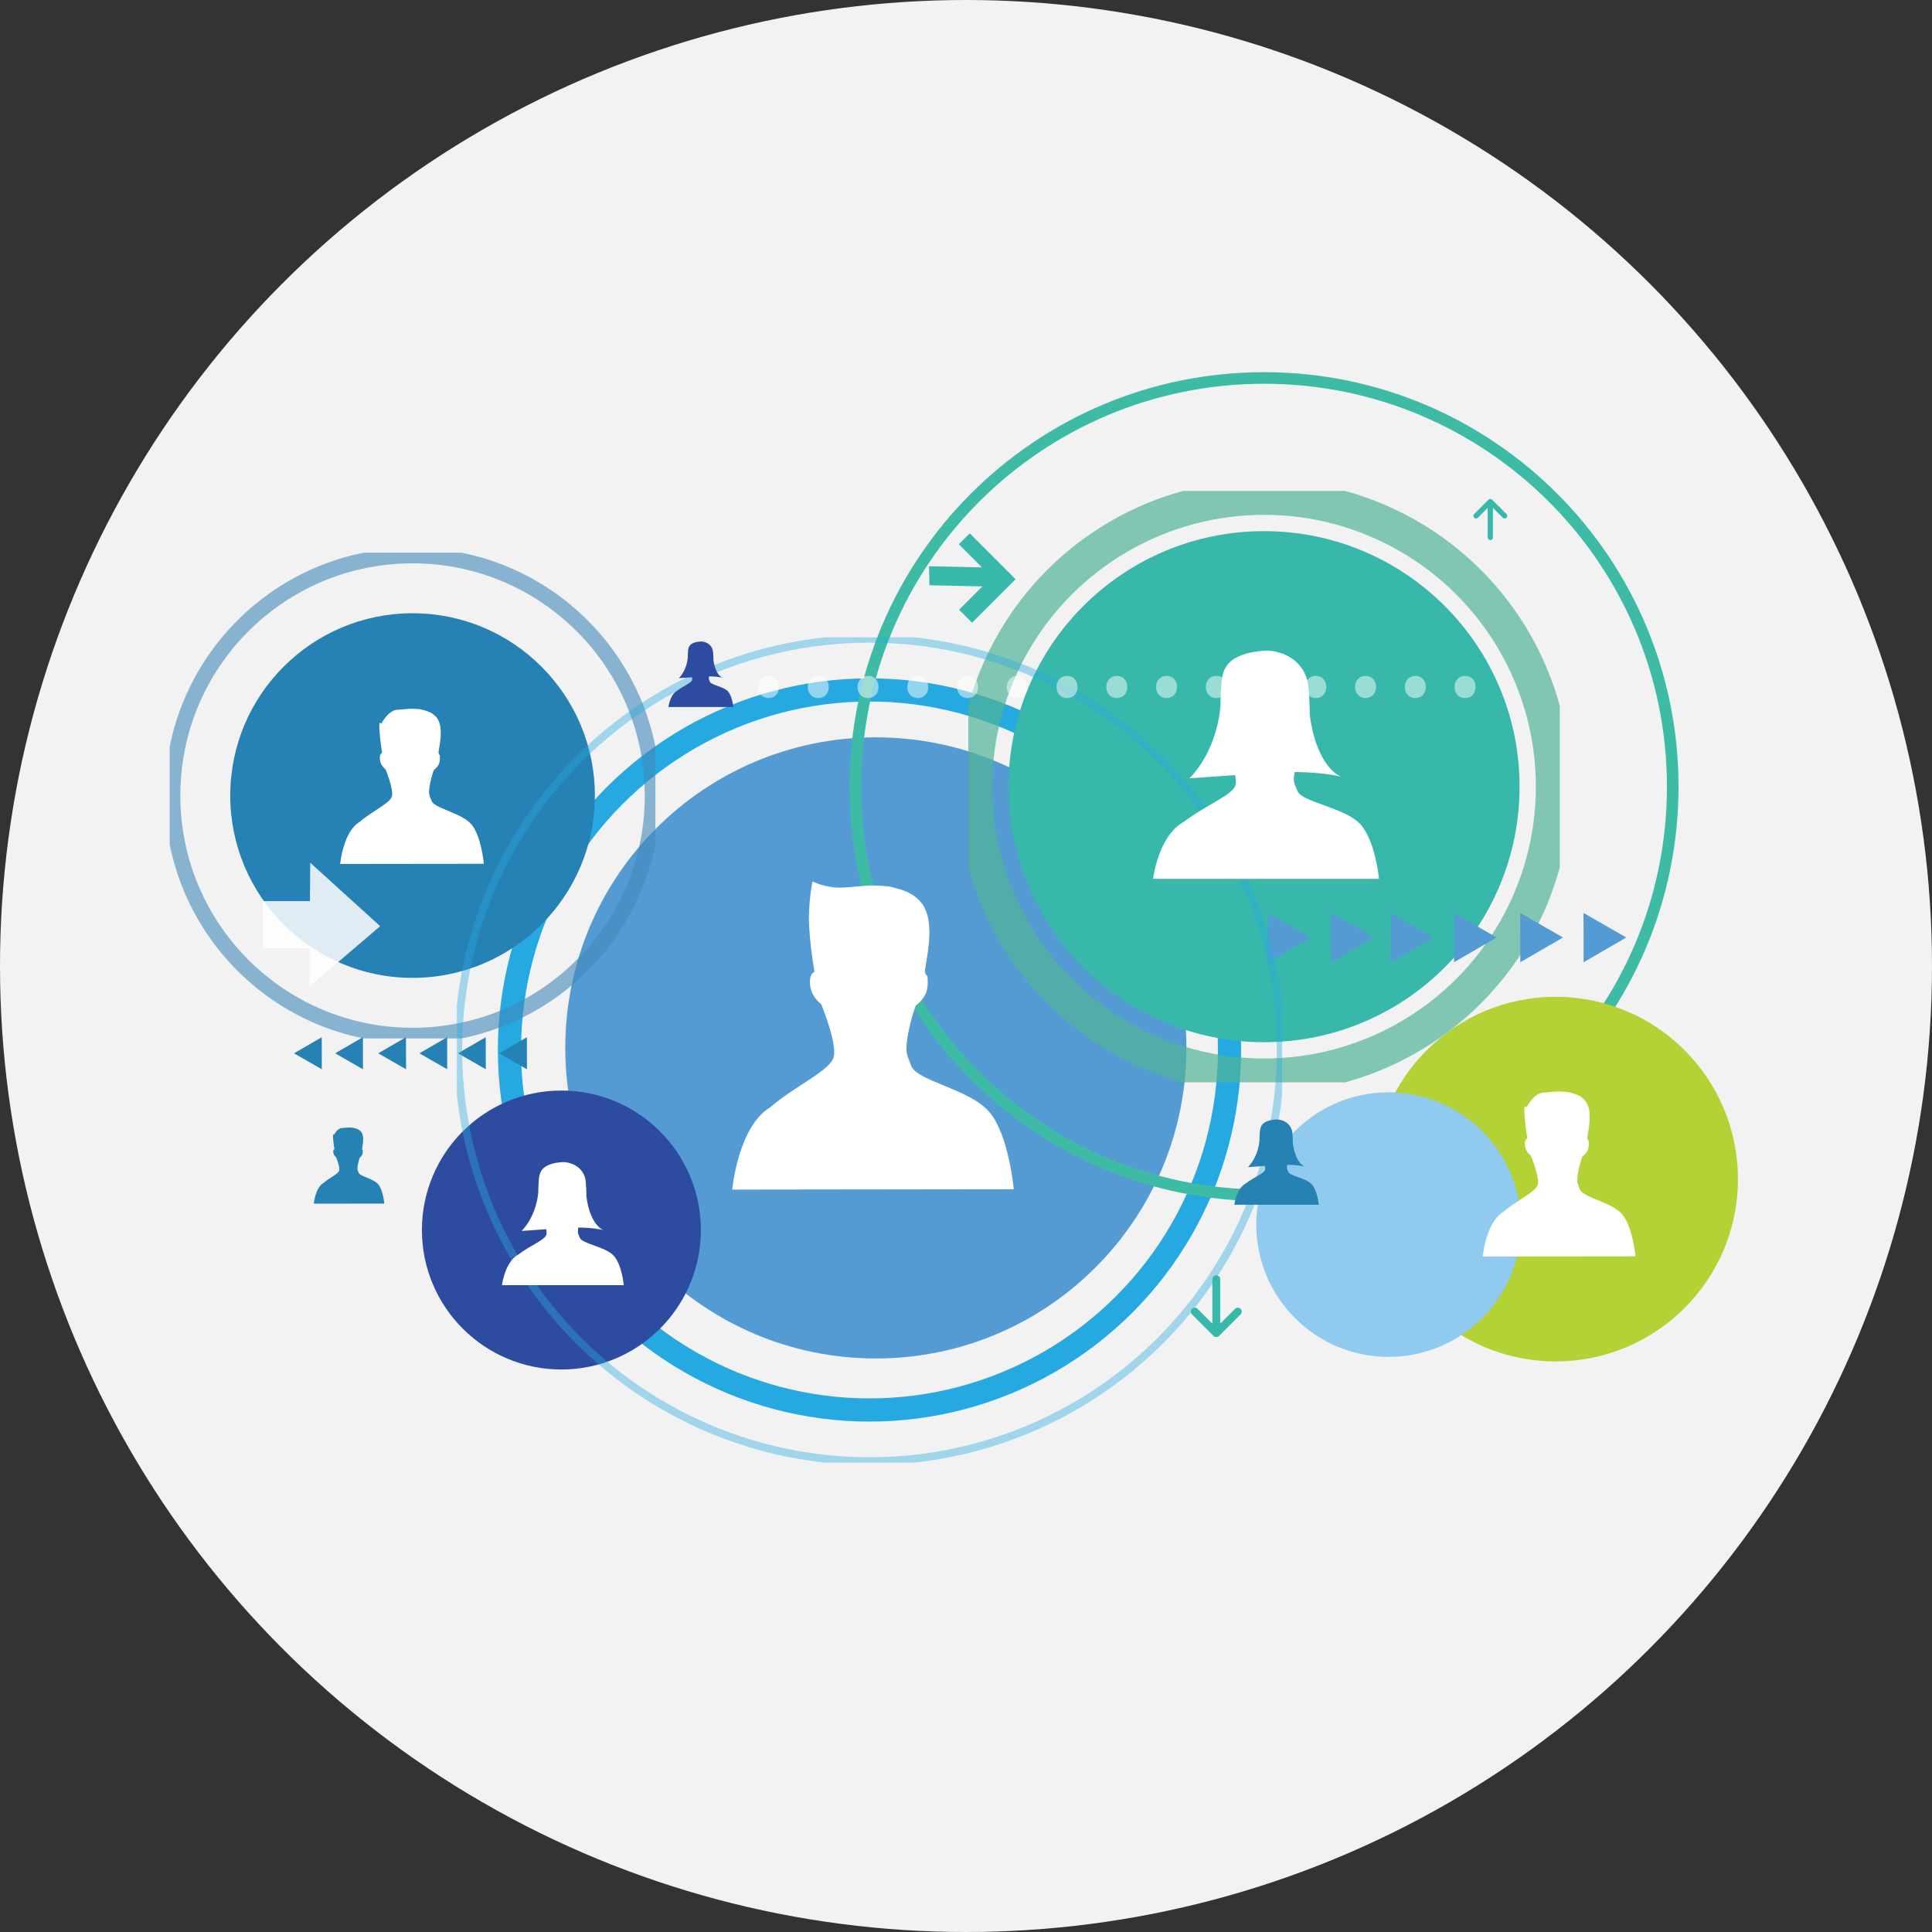
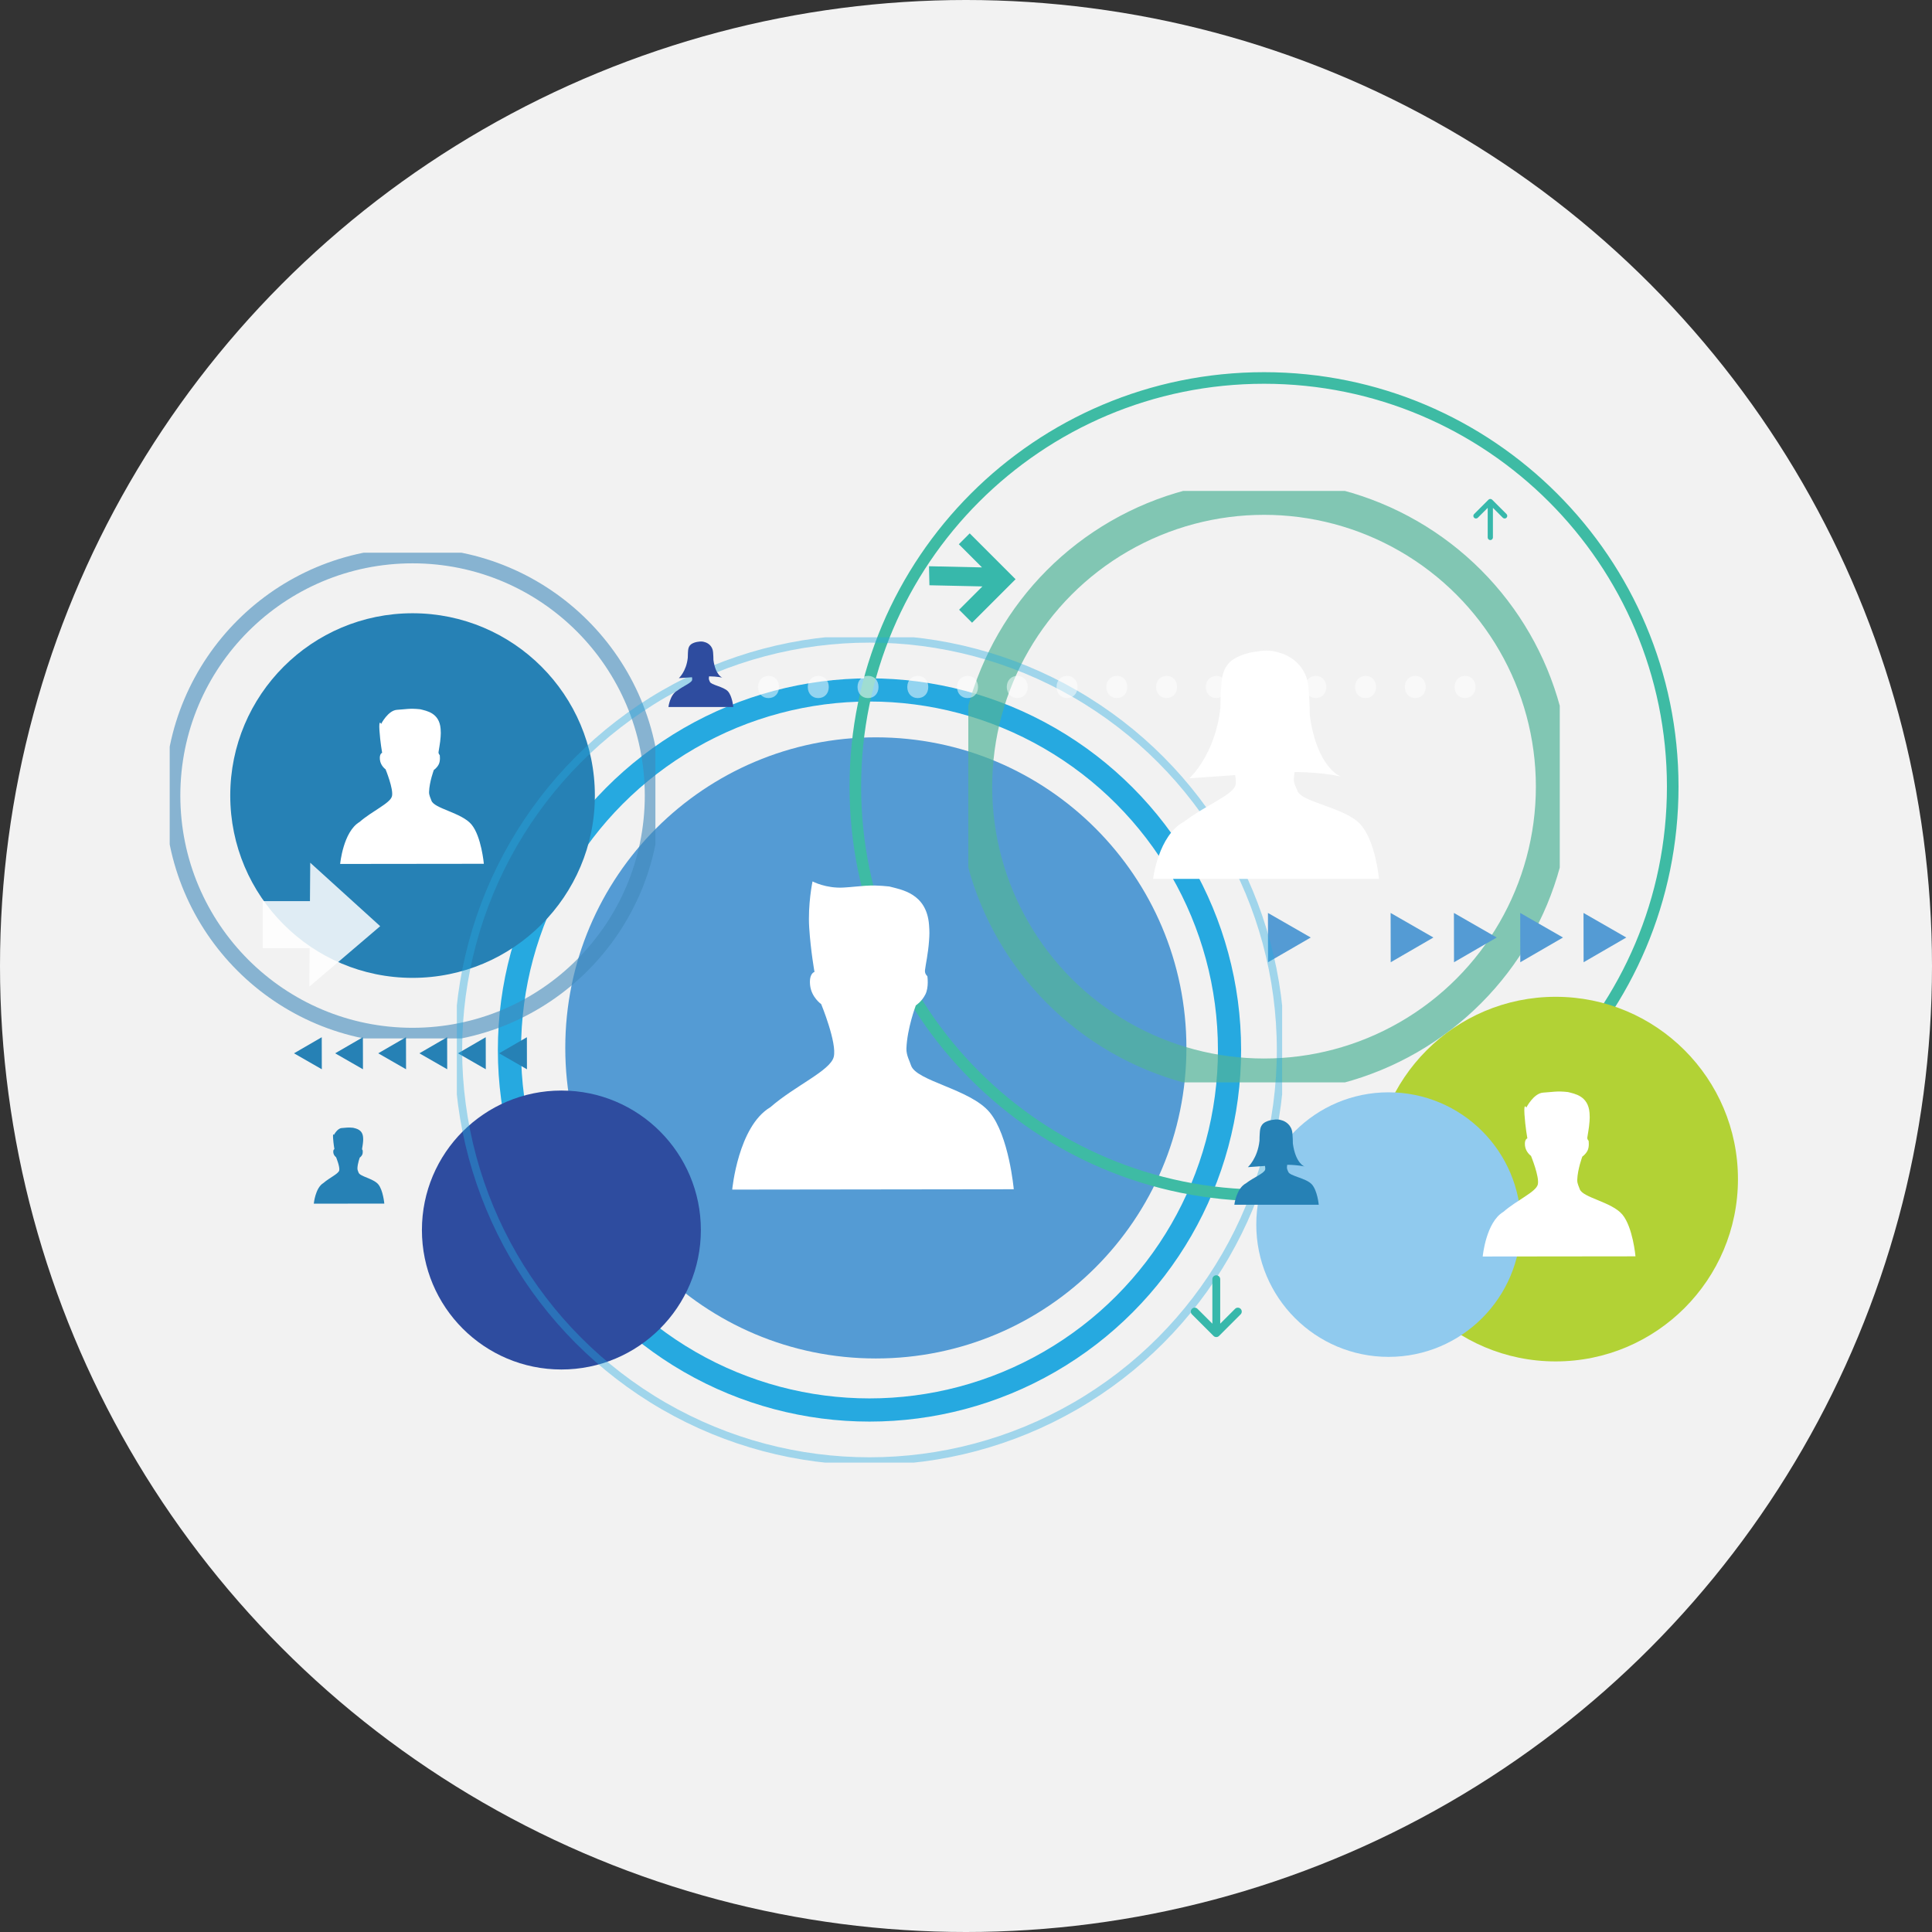
<svg xmlns="http://www.w3.org/2000/svg" xmlns:xlink="http://www.w3.org/1999/xlink" version="1.1" id="Layer_1" x="0px" y="0px" width="500px" height="500px" viewBox="0 0 500 500" enable-background="new 0 0 500 500" xml:space="preserve">
  <rect x="0" y="0" width="500" height="500" fill="#333333" stroke="none" />
  <circle fill="#F2F2F2" cx="250" cy="250" r="250" />
  <g>
    <g>
      <g>
        <defs>
          <rect id="SVGID_1_" x="146.294" y="190.823" width="160.749" height="160.748" />
        </defs>
        <clipPath id="SVGID_2_">
          <use xlink:href="#SVGID_1_" overflow="visible" />
        </clipPath>
        <path clip-path="url(#SVGID_2_)" fill="#549BD4" d="M307.043,271.197c0,44.389-35.984,80.373-80.374,80.373     s-80.375-35.984-80.375-80.373c0-44.39,35.985-80.375,80.375-80.375S307.043,226.807,307.043,271.197" />
      </g>
    </g>
    <circle fill="none" stroke="#26A9E0" stroke-width="6" stroke-miterlimit="10" cx="225.023" cy="271.729" r="93.177" />
    <g>
      <g>
        <defs>
          <rect id="SVGID_3_" x="59.589" y="158.708" width="94.363" height="94.364" />
        </defs>
        <clipPath id="SVGID_4_">
          <use xlink:href="#SVGID_3_" overflow="visible" />
        </clipPath>
        <path clip-path="url(#SVGID_4_)" fill="#2681B5" d="M153.952,205.891c0,26.057-21.124,47.181-47.181,47.181     c-26.059,0-47.182-21.124-47.182-47.181c0-26.058,21.123-47.182,47.182-47.182C132.828,158.709,153.952,179.833,153.952,205.891" />
      </g>
    </g>
    <g opacity="0.6">
      <g>
        <defs>
          <rect id="SVGID_5_" x="43.921" y="143.042" width="125.698" height="125.699" />
        </defs>
        <clipPath id="SVGID_6_">
          <use xlink:href="#SVGID_5_" overflow="visible" />
        </clipPath>
        <circle clip-path="url(#SVGID_6_)" fill="none" stroke="#4089BA" stroke-width="4" stroke-miterlimit="10" cx="106.77" cy="205.891" r="62.101" />
      </g>
    </g>
    <g>
      <g>
        <defs>
          <rect id="SVGID_7_" x="261" y="137.458" width="132.262" height="132.262" />
        </defs>
        <clipPath id="SVGID_8_">
          <use xlink:href="#SVGID_7_" overflow="visible" />
        </clipPath>
-         <path clip-path="url(#SVGID_8_)" fill="#37B8AB" d="M393.262,203.59c0,36.523-29.607,66.131-66.131,66.131     S261,240.113,261,203.59s29.607-66.131,66.131-66.131S393.262,167.066,393.262,203.59" />
      </g>
    </g>
    <g opacity="0.7">
      <g>
        <defs>
          <rect id="SVGID_9_" x="250.597" y="127.056" width="153.068" height="153.067" />
        </defs>
        <clipPath id="SVGID_10_">
          <use xlink:href="#SVGID_9_" overflow="visible" />
        </clipPath>
        <circle clip-path="url(#SVGID_10_)" fill="none" stroke="#51B499" stroke-width="9" stroke-miterlimit="10" cx="327.131" cy="203.59" r="74.851" />
      </g>
    </g>
    <path fill="none" stroke="#3EBBA4" stroke-width="3" stroke-miterlimit="10" d="M432.9,203.59   c0,58.415-47.354,105.77-105.77,105.77c-58.415,0-105.77-47.354-105.77-105.77s47.354-105.77,105.77-105.77   C385.547,97.82,432.9,145.175,432.9,203.59" />
    <polyline fill="none" points="433.461,97.259 220.8,97.259 220.8,309.92 433.461,309.92  " />
    <path fill="#B2D235" d="M449.781,305.152c0,26.057-21.124,47.181-47.182,47.181s-47.182-21.124-47.182-47.181   c0-26.059,21.124-47.182,47.182-47.182S449.781,279.094,449.781,305.152" />
    <polyline fill="none" points="449.783,257.971 355.418,257.971 355.418,352.333 449.783,352.333  " />
    <g>
      <g>
        <defs>
          <rect id="SVGID_11_" x="325.124" y="282.689" width="68.47" height="68.471" />
        </defs>
        <clipPath id="SVGID_12_">
          <use xlink:href="#SVGID_11_" overflow="visible" />
        </clipPath>
        <path clip-path="url(#SVGID_12_)" fill="#90CAEE" d="M393.596,316.924c0,18.908-15.328,34.236-34.236,34.236     s-34.235-15.328-34.235-34.236c0-18.906,15.327-34.234,34.235-34.234S393.596,298.018,393.596,316.924" />
      </g>
    </g>
    <polyline fill="none" points="459.584,161.315 393.452,161.315 393.452,227.447 459.584,227.447  " />
    <polyline fill="none" points="474.957,145.94 378.076,145.94 378.076,242.822 474.957,242.822  " />
-     <polyline fill="none" points="529.826,193.376 418.682,193.376 418.682,304.52 529.826,304.52  " />
    <g>
      <g>
        <defs>
          <rect id="SVGID_13_" x="109.192" y="282.232" width="72.191" height="72.191" />
        </defs>
        <clipPath id="SVGID_14_">
          <use xlink:href="#SVGID_13_" overflow="visible" />
        </clipPath>
        <path clip-path="url(#SVGID_14_)" fill="#2E4C9F" d="M181.383,318.328c0,19.936-16.161,36.096-36.096,36.096     c-19.934,0-36.095-16.16-36.095-36.096s16.161-36.096,36.095-36.096C165.223,282.232,181.383,298.393,181.383,318.328" />
      </g>
    </g>
    <g>
      <g>
        <defs>
          <rect id="SVGID_15_" x="240.425" y="138.033" width="22.403" height="23.126" />
        </defs>
        <clipPath id="SVGID_16_">
          <use xlink:href="#SVGID_15_" overflow="visible" />
        </clipPath>
        <polygon clip-path="url(#SVGID_16_)" fill="#37B8AB" points="240.425,146.544 240.532,151.465 254.248,151.765 248.213,157.8      251.572,161.159 260.014,152.717 262.828,149.903 250.958,138.033 248.144,140.847 254.141,146.843    " />
      </g>
    </g>
    <g opacity="0.85">
      <g>
        <defs>
          <rect id="SVGID_17_" x="67.987" y="223.272" width="30.405" height="32.072" />
        </defs>
        <clipPath id="SVGID_18_">
          <use xlink:href="#SVGID_17_" overflow="visible" />
        </clipPath>
        <polygon clip-path="url(#SVGID_18_)" fill="#FFFFFF" points="80.215,233.216 67.986,233.216 67.986,245.403 80.129,245.403      80.057,255.344 98.392,239.695 80.288,223.272    " />
      </g>
    </g>
    <g>
      <g>
        <defs>
          <rect id="SVGID_19_" x="76.084" y="268.432" width="60.288" height="8.294" />
        </defs>
        <clipPath id="SVGID_20_">
          <use xlink:href="#SVGID_19_" overflow="visible" />
        </clipPath>
        <polygon clip-path="url(#SVGID_20_)" fill="#2681B5" points="129.174,272.594 136.373,276.726 136.358,268.433    " />
        <polygon clip-path="url(#SVGID_20_)" fill="#2681B5" points="118.523,272.594 125.722,276.726 125.707,268.433    " />
        <polygon clip-path="url(#SVGID_20_)" fill="#2681B5" points="108.538,272.594 115.737,276.726 115.721,268.433    " />
        <polygon clip-path="url(#SVGID_20_)" fill="#2681B5" points="97.886,272.594 105.085,276.726 105.07,268.433    " />
        <polygon clip-path="url(#SVGID_20_)" fill="#2681B5" points="86.735,272.594 93.934,276.726 93.918,268.433    " />
        <polygon clip-path="url(#SVGID_20_)" fill="#2681B5" points="76.084,272.594 83.284,276.726 83.268,268.433    " />
      </g>
    </g>
    <g>
      <g>
        <defs>
          <rect id="SVGID_21_" x="328.145" y="236.269" width="92.744" height="12.758" />
        </defs>
        <clipPath id="SVGID_22_">
          <use xlink:href="#SVGID_21_" overflow="visible" />
        </clipPath>
        <polygon clip-path="url(#SVGID_22_)" fill="#549BD4" points="339.22,242.627 328.145,236.269 328.168,249.027    " />
-         <polygon clip-path="url(#SVGID_22_)" fill="#549BD4" points="355.604,242.627 344.529,236.269 344.553,249.027    " />
        <polygon clip-path="url(#SVGID_22_)" fill="#549BD4" points="370.964,242.627 359.89,236.269 359.914,249.027    " />
        <polygon clip-path="url(#SVGID_22_)" fill="#549BD4" points="387.349,242.627 376.273,236.269 376.297,249.027    " />
        <polygon clip-path="url(#SVGID_22_)" fill="#549BD4" points="404.502,242.627 393.428,236.269 393.451,249.027    " />
        <polygon clip-path="url(#SVGID_22_)" fill="#549BD4" points="420.887,242.627 409.812,236.269 409.836,249.027    " />
      </g>
    </g>
    <g>
      <g>
        <defs>
          <rect id="SVGID_23_" x="381.303" y="129.126" width="8.777" height="10.646" />
        </defs>
        <clipPath id="SVGID_24_">
          <use xlink:href="#SVGID_23_" overflow="visible" />
        </clipPath>
        <path clip-path="url(#SVGID_24_)" fill="#37B8AB" d="M381.5,133.992c0.264,0.263,0.693,0.263,0.956,0l2.56-2.559v7.665     c0,0.371,0.304,0.675,0.676,0.675c0.371,0,0.674-0.304,0.674-0.675v-7.665l2.562,2.559c0.263,0.263,0.692,0.263,0.954,0     c0.264-0.263,0.264-0.692,0-0.956l-3.709-3.708c-0.001-0.001-0.001-0.003-0.002-0.004c-0.133-0.132-0.306-0.197-0.479-0.197     c-0.174,0-0.348,0.065-0.479,0.197c-0.002,0.001-0.002,0.003-0.004,0.004l-3.709,3.708     C381.238,133.3,381.238,133.729,381.5,133.992" />
      </g>
    </g>
    <g opacity="0.4">
      <g>
        <defs>
          <rect id="SVGID_25_" x="118.23" y="164.936" width="213.586" height="213.586" />
        </defs>
        <clipPath id="SVGID_26_">
          <use xlink:href="#SVGID_25_" overflow="visible" />
        </clipPath>
        <circle clip-path="url(#SVGID_26_)" fill="none" stroke="#26A9E0" stroke-width="2" stroke-miterlimit="10" cx="225.023" cy="271.729" r="106.419" />
      </g>
    </g>
    <g opacity="0.5">
      <g>
        <defs>
          <rect id="SVGID_27_" x="196.176" y="174.912" width="185.695" height="5.753" />
        </defs>
        <clipPath id="SVGID_28_">
          <use xlink:href="#SVGID_27_" overflow="visible" />
        </clipPath>
        <path clip-path="url(#SVGID_28_)" fill="#FFFFFF" d="M196.176,177.789c0-1.689,1.142-2.877,2.739-2.877     c1.598,0,2.694,1.188,2.694,2.877c0,1.644-1.05,2.876-2.74,2.876C197.272,180.665,196.176,179.433,196.176,177.789" />
        <path clip-path="url(#SVGID_28_)" fill="#FFFFFF" d="M209.052,177.789c0-1.689,1.142-2.877,2.74-2.877     c1.598,0,2.694,1.188,2.694,2.877c0,1.644-1.05,2.876-2.74,2.876C210.148,180.665,209.052,179.433,209.052,177.789" />
        <path clip-path="url(#SVGID_28_)" fill="#FFFFFF" d="M221.928,177.789c0-1.689,1.142-2.877,2.739-2.877     c1.599,0,2.694,1.188,2.694,2.877c0,1.644-1.05,2.876-2.74,2.876C223.023,180.665,221.928,179.433,221.928,177.789" />
        <path clip-path="url(#SVGID_28_)" fill="#FFFFFF" d="M234.804,177.789c0-1.689,1.142-2.877,2.739-2.877     c1.599,0,2.694,1.188,2.694,2.877c0,1.644-1.05,2.876-2.74,2.876C235.9,180.665,234.804,179.433,234.804,177.789" />
        <path clip-path="url(#SVGID_28_)" fill="#FFFFFF" d="M247.679,177.789c0-1.689,1.142-2.877,2.74-2.877     c1.598,0,2.694,1.188,2.694,2.877c0,1.644-1.051,2.876-2.74,2.876C248.775,180.665,247.679,179.433,247.679,177.789" />
        <path clip-path="url(#SVGID_28_)" fill="#FFFFFF" d="M260.555,177.789c0-1.689,1.143-2.877,2.74-2.877     c1.599,0,2.693,1.188,2.693,2.877c0,1.644-1.05,2.876-2.739,2.876C261.651,180.665,260.555,179.433,260.555,177.789" />
        <path clip-path="url(#SVGID_28_)" fill="#FFFFFF" d="M273.432,177.789c0-1.689,1.141-2.877,2.738-2.877     c1.599,0,2.695,1.188,2.695,2.877c0,1.644-1.051,2.876-2.74,2.876C274.527,180.665,273.432,179.433,273.432,177.789" />
        <path clip-path="url(#SVGID_28_)" fill="#FFFFFF" d="M286.307,177.789c0-1.689,1.142-2.877,2.74-2.877     c1.598,0,2.693,1.188,2.693,2.877c0,1.644-1.05,2.876-2.74,2.876C287.402,180.665,286.307,179.433,286.307,177.789" />
        <path clip-path="url(#SVGID_28_)" fill="#FFFFFF" d="M299.183,177.789c0-1.689,1.142-2.877,2.739-2.877     c1.599,0,2.694,1.188,2.694,2.877c0,1.644-1.051,2.876-2.739,2.876C300.279,180.665,299.183,179.433,299.183,177.789" />
        <path clip-path="url(#SVGID_28_)" fill="#FFFFFF" d="M312.059,177.789c0-1.689,1.142-2.877,2.738-2.877     c1.6,0,2.695,1.188,2.695,2.877c0,1.644-1.051,2.876-2.74,2.876C313.154,180.665,312.059,179.433,312.059,177.789" />
        <path clip-path="url(#SVGID_28_)" fill="#FFFFFF" d="M324.934,177.789c0-1.689,1.143-2.877,2.74-2.877s2.693,1.188,2.693,2.877     c0,1.644-1.049,2.876-2.738,2.876C326.029,180.665,324.934,179.433,324.934,177.789" />
        <path clip-path="url(#SVGID_28_)" fill="#FFFFFF" d="M337.811,177.789c0-1.689,1.141-2.877,2.738-2.877     c1.6,0,2.695,1.188,2.695,2.877c0,1.644-1.051,2.876-2.74,2.876C338.906,180.665,337.811,179.433,337.811,177.789" />
        <path clip-path="url(#SVGID_28_)" fill="#FFFFFF" d="M350.686,177.789c0-1.689,1.142-2.877,2.74-2.877     c1.598,0,2.693,1.188,2.693,2.877c0,1.644-1.05,2.876-2.74,2.876C351.782,180.665,350.686,179.433,350.686,177.789" />
        <path clip-path="url(#SVGID_28_)" fill="#FFFFFF" d="M363.562,177.789c0-1.689,1.141-2.877,2.738-2.877     c1.599,0,2.695,1.188,2.695,2.877c0,1.644-1.051,2.876-2.74,2.876C364.658,180.665,363.562,179.433,363.562,177.789" />
        <path clip-path="url(#SVGID_28_)" fill="#FFFFFF" d="M376.438,177.789c0-1.689,1.143-2.877,2.74-2.877s2.693,1.188,2.693,2.877     c0,1.644-1.051,2.876-2.74,2.876C377.533,180.665,376.438,179.433,376.438,177.789" />
      </g>
    </g>
    <g>
      <g>
        <defs>
          <rect id="SVGID_29_" x="308.186" y="330.04" width="13.18" height="15.991" />
        </defs>
        <clipPath id="SVGID_30_">
          <use xlink:href="#SVGID_29_" overflow="visible" />
        </clipPath>
        <path clip-path="url(#SVGID_30_)" fill="#37B8AB" d="M321.07,338.723c-0.396-0.396-1.041-0.396-1.436,0l-3.845,3.844v-11.512     c0-0.559-0.456-1.015-1.015-1.015s-1.015,0.456-1.015,1.015v11.512l-3.845-3.844c-0.395-0.396-1.041-0.396-1.436,0     c-0.395,0.394-0.395,1.039,0,1.434l5.572,5.572c0.001,0.002,0.002,0.004,0.004,0.007c0.197,0.197,0.459,0.296,0.719,0.296     c0.261,0,0.521-0.099,0.719-0.296c0.002-0.003,0.002-0.005,0.005-0.007l5.571-5.572     C321.465,339.762,321.465,339.116,321.07,338.723" />
      </g>
    </g>
    <path fill="#FFFFFF" d="M235.758,275.682c-0.307-1.023-1.221-2.561-1.177-4.28c0.164-5.204,2.435-11.211,2.435-11.211   s1.515-0.935,2.467-2.829c0.96-1.881,0.516-4.732,0.516-4.732s-0.731-0.559-0.613-1.556c0.188-1.575,0.817-4.261,1.055-7.649   c0.108-1.542,0.131-2.263-0.004-4.059c-0.621-8.227-7.232-9.126-10.289-9.944c-5.443-0.583-7.224,0-11.802,0.274   c-4.574,0.276-8.065-1.583-8.065-1.583s-1.246,5.95-0.857,11.981c0.389,6.031,1.369,11.438,1.369,11.438s-1.464,0.329-1.137,3.447   c0.336,3.128,2.871,4.888,2.871,4.888s4.152,10.088,3.243,13.666c-0.903,3.574-10.018,7.441-16.41,13.021   c-8.338,4.936-9.861,21.314-9.861,21.314l72.863-0.092c0,0-1.23-13.891-6.263-19.932   C251.057,281.801,237.043,279.802,235.758,275.682" />
    <g>
      <g>
        <defs>
          <rect id="SVGID_31_" x="319.446" y="289.709" width="21.843" height="22.071" />
        </defs>
        <clipPath id="SVGID_32_">
          <use xlink:href="#SVGID_31_" overflow="visible" />
        </clipPath>
        <path clip-path="url(#SVGID_32_)" fill="#2681B5" d="M339.465,306.474c-1.497-1.603-5.691-2.109-6.063-3.21     c-0.095-0.272-0.362-0.68-0.347-1.142c0.012-0.224,0.039-0.453,0.074-0.676c2.873,0.024,4.482,0.447,4.482,0.447     s-2.314-0.777-3.017-5.945c0.007-0.672-0.038-1.595-0.12-2.652c-0.164-2.161-1.851-3.136-2.773-3.366     c-0.666-0.236-1.387-0.279-2.082-0.147c-0.642,0.058-1.34,0.223-2.035,0.555c-1.578,0.763-1.493,2.241-1.576,3.216     c-0.033,0.402-0.045,1.043-0.051,1.654c-0.49,4.598-3.004,6.85-3.004,6.85s1.715-0.119,4.425-0.311     c0.075,0.391,0.101,0.742,0.032,0.984c-0.281,0.957-3.025,2.008-4.956,3.51c-2.513,1.332-3.008,5.541-3.008,5.541h21.843     C341.289,311.784,340.957,308.083,339.465,306.474" />
      </g>
    </g>
    <path fill="#FFFFFF" d="M352.001,213.252c-4.005-4.29-15.233-5.646-16.229-8.592c-0.252-0.729-0.968-1.82-0.928-3.057   c0.032-0.598,0.105-1.212,0.199-1.809c7.689,0.066,11.998,1.197,11.998,1.197s-6.193-2.081-8.074-15.913   c0.016-1.798-0.103-4.27-0.324-7.1c-0.437-5.786-4.951-8.395-7.422-9.014c-1.781-0.632-3.715-0.745-5.574-0.393   c-1.717,0.155-3.585,0.596-5.445,1.485c-4.229,2.043-4,6-4.22,8.609c-0.089,1.079-0.12,2.789-0.139,4.427   c-1.312,12.31-8.04,18.334-8.04,18.334s4.592-0.319,11.846-0.83c0.199,1.046,0.268,1.987,0.086,2.636   c-0.752,2.561-8.1,5.375-13.268,9.394c-6.725,3.566-8.049,14.831-8.049,14.831h58.467   C356.885,227.468,355.998,217.56,352.001,213.252" />
    <path fill="#FFFFFF" d="M111.642,207.167c-0.161-0.522-0.621-1.304-0.604-2.188c0.085-2.653,1.244-5.722,1.244-5.722   s0.769-0.472,1.26-1.442c0.49-0.963,0.26-2.415,0.26-2.415s-0.371-0.283-0.307-0.794c0.095-0.799,0.417-2.172,0.537-3.901   c0.056-0.789,0.064-1.154,0-2.072c-0.321-4.196-3.696-4.659-5.256-5.074c-2.778-0.302-3.688,0-6.021,0.141   c-2.334,0.144-4.119,3.658-4.119,3.658s-0.63-1.43-0.438,1.649c0.203,3.075,0.703,5.83,0.703,5.83s-0.749,0.172-0.58,1.765   c0.168,1.595,1.464,2.496,1.464,2.496s2.118,5.15,1.653,6.974c-0.46,1.82-5.11,3.795-8.374,6.647   c-4.258,2.516-5.032,10.87-5.032,10.87l37.186-0.042c0,0-0.631-7.088-3.197-10.171   C119.447,210.291,112.297,209.266,111.642,207.167" />
    <path fill="#FFFFFF" d="M408.829,307.721c-0.171-0.556-0.66-1.387-0.642-2.326c0.091-2.821,1.324-6.084,1.324-6.084   s0.816-0.502,1.339-1.533c0.521-1.024,0.276-2.568,0.276-2.568s-0.395-0.301-0.326-0.844c0.102-0.851,0.443-2.311,0.57-4.148   c0.059-0.839,0.068-1.228,0-2.203c-0.341-4.463-3.93-4.954-5.589-5.396c-2.954-0.32-3.921,0-6.403,0.149   c-2.48,0.152-4.379,3.89-4.379,3.89s-0.67-1.521-0.467,1.753c0.217,3.27,0.748,6.199,0.748,6.199s-0.796,0.184-0.616,1.877   c0.179,1.695,1.558,2.654,1.558,2.654s2.25,5.475,1.757,7.414c-0.489,1.936-5.433,4.037-8.903,7.069   c-4.527,2.675-5.352,11.558-5.352,11.558l39.54-0.045c0,0-0.672-7.537-3.399-10.816   C417.13,311.042,409.525,309.952,408.829,307.721" />
-     <path fill="#FFFFFF" d="M158.799,324.939c-2.16-2.312-8.213-3.045-8.75-4.632c-0.137-0.394-0.521-0.981-0.5-1.648   c0.017-0.323,0.056-0.653,0.107-0.976c4.146,0.036,6.47,0.646,6.47,0.646s-3.34-1.122-4.354-8.579   c0.008-0.97-0.055-2.303-0.175-3.828c-0.235-3.119-2.669-4.525-4.001-4.859c-0.961-0.34-2.002-0.401-3.005-0.212   c-0.926,0.083-1.933,0.321-2.936,0.801c-2.28,1.101-2.157,3.233-2.275,4.642c-0.048,0.581-0.065,1.503-0.074,2.387   c-0.708,6.637-4.335,9.885-4.335,9.885s2.476-0.172,6.387-0.447c0.107,0.564,0.144,1.07,0.046,1.421   c-0.406,1.381-4.367,2.897-7.153,5.065c-3.626,1.922-4.34,7.994-4.34,7.994h31.523   C161.432,332.604,160.953,327.262,158.799,324.939" />
    <g>
      <g>
        <defs>
          <rect id="SVGID_33_" x="81.211" y="291.807" width="18.246" height="19.705" />
        </defs>
        <clipPath id="SVGID_34_">
          <use xlink:href="#SVGID_33_" overflow="visible" />
        </clipPath>
        <path clip-path="url(#SVGID_34_)" fill="#2681B5" d="M92.796,303.453c-0.079-0.256-0.304-0.639-0.296-1.072     c0.042-1.303,0.611-2.809,0.611-2.809s0.377-0.23,0.618-0.707c0.24-0.473,0.127-1.185,0.127-1.185s-0.182-0.139-0.15-0.39     c0.047-0.393,0.205-1.066,0.264-1.914c0.027-0.387,0.031-0.566,0-1.018c-0.157-2.059-1.813-2.285-2.579-2.489     c-1.363-0.147-1.81,0-2.955,0.069c-1.146,0.07-2.021,1.794-2.021,1.794s-0.31-0.701-0.215,0.81     c0.1,1.509,0.345,2.861,0.345,2.861s-0.367,0.084-0.284,0.865c0.082,0.782,0.719,1.225,0.719,1.225s1.039,2.527,0.811,3.422     c-0.226,0.894-2.508,1.862-4.108,3.262c-2.09,1.234-2.47,5.334-2.47,5.334l18.246-0.021c0,0-0.31-3.479-1.568-4.991     C96.626,304.986,93.118,304.484,92.796,303.453" />
      </g>
    </g>
    <g>
      <g>
        <defs>
          <rect id="SVGID_35_" x="172.991" y="166.018" width="16.786" height="16.962" />
        </defs>
        <clipPath id="SVGID_36_">
          <use xlink:href="#SVGID_35_" overflow="visible" />
        </clipPath>
        <path clip-path="url(#SVGID_36_)" fill="#2E4C9F" d="M188.375,178.901c-1.15-1.231-4.374-1.621-4.66-2.466     c-0.072-0.21-0.277-0.523-0.266-0.878c0.009-0.172,0.03-0.348,0.057-0.52c2.208,0.019,3.445,0.344,3.445,0.344     s-1.778-0.598-2.318-4.569c0.005-0.516-0.029-1.225-0.093-2.039c-0.125-1.661-1.421-2.409-2.131-2.587     c-0.511-0.182-1.066-0.214-1.6-0.113c-0.492,0.044-1.029,0.171-1.563,0.426c-1.213,0.586-1.148,1.723-1.211,2.472     c-0.025,0.31-0.034,0.801-0.039,1.271c-0.377,3.534-2.309,5.264-2.309,5.264s1.318-0.092,3.401-0.238     c0.057,0.3,0.077,0.57,0.024,0.757c-0.216,0.735-2.325,1.542-3.809,2.697c-1.931,1.023-2.311,4.257-2.311,4.257h16.785     C189.776,182.982,189.521,180.138,188.375,178.901" />
      </g>
    </g>
  </g>
</svg>